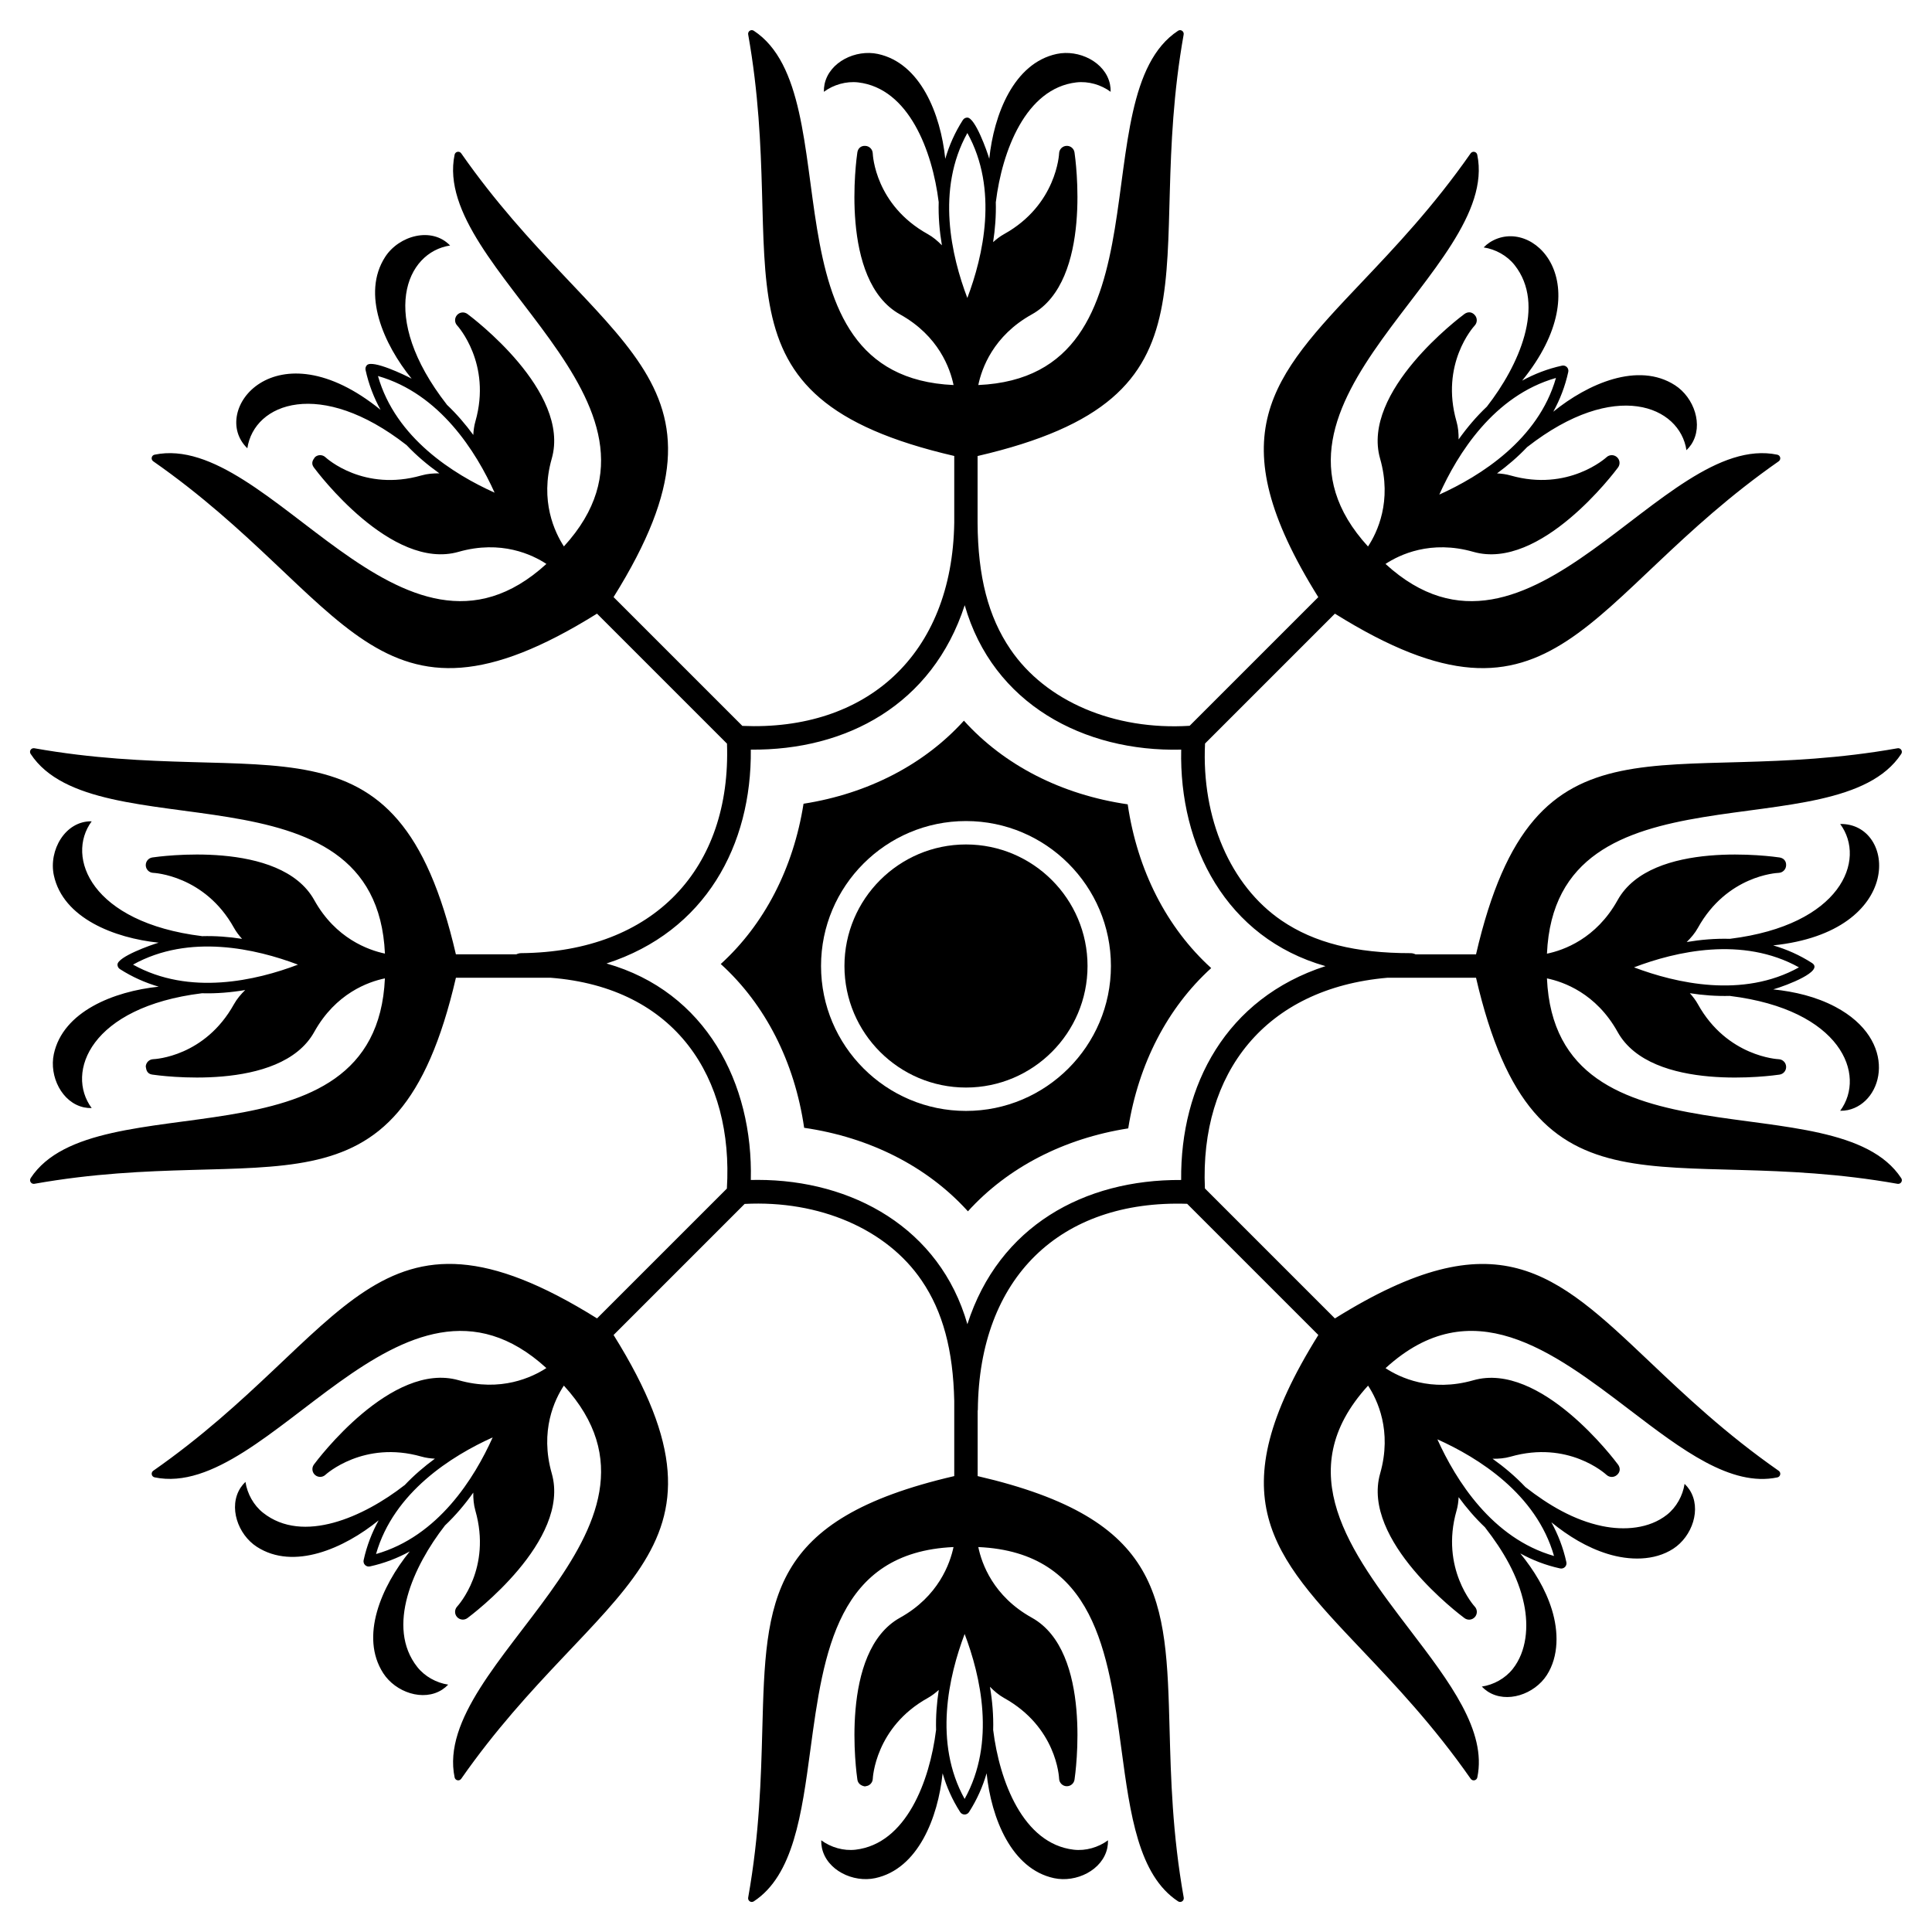
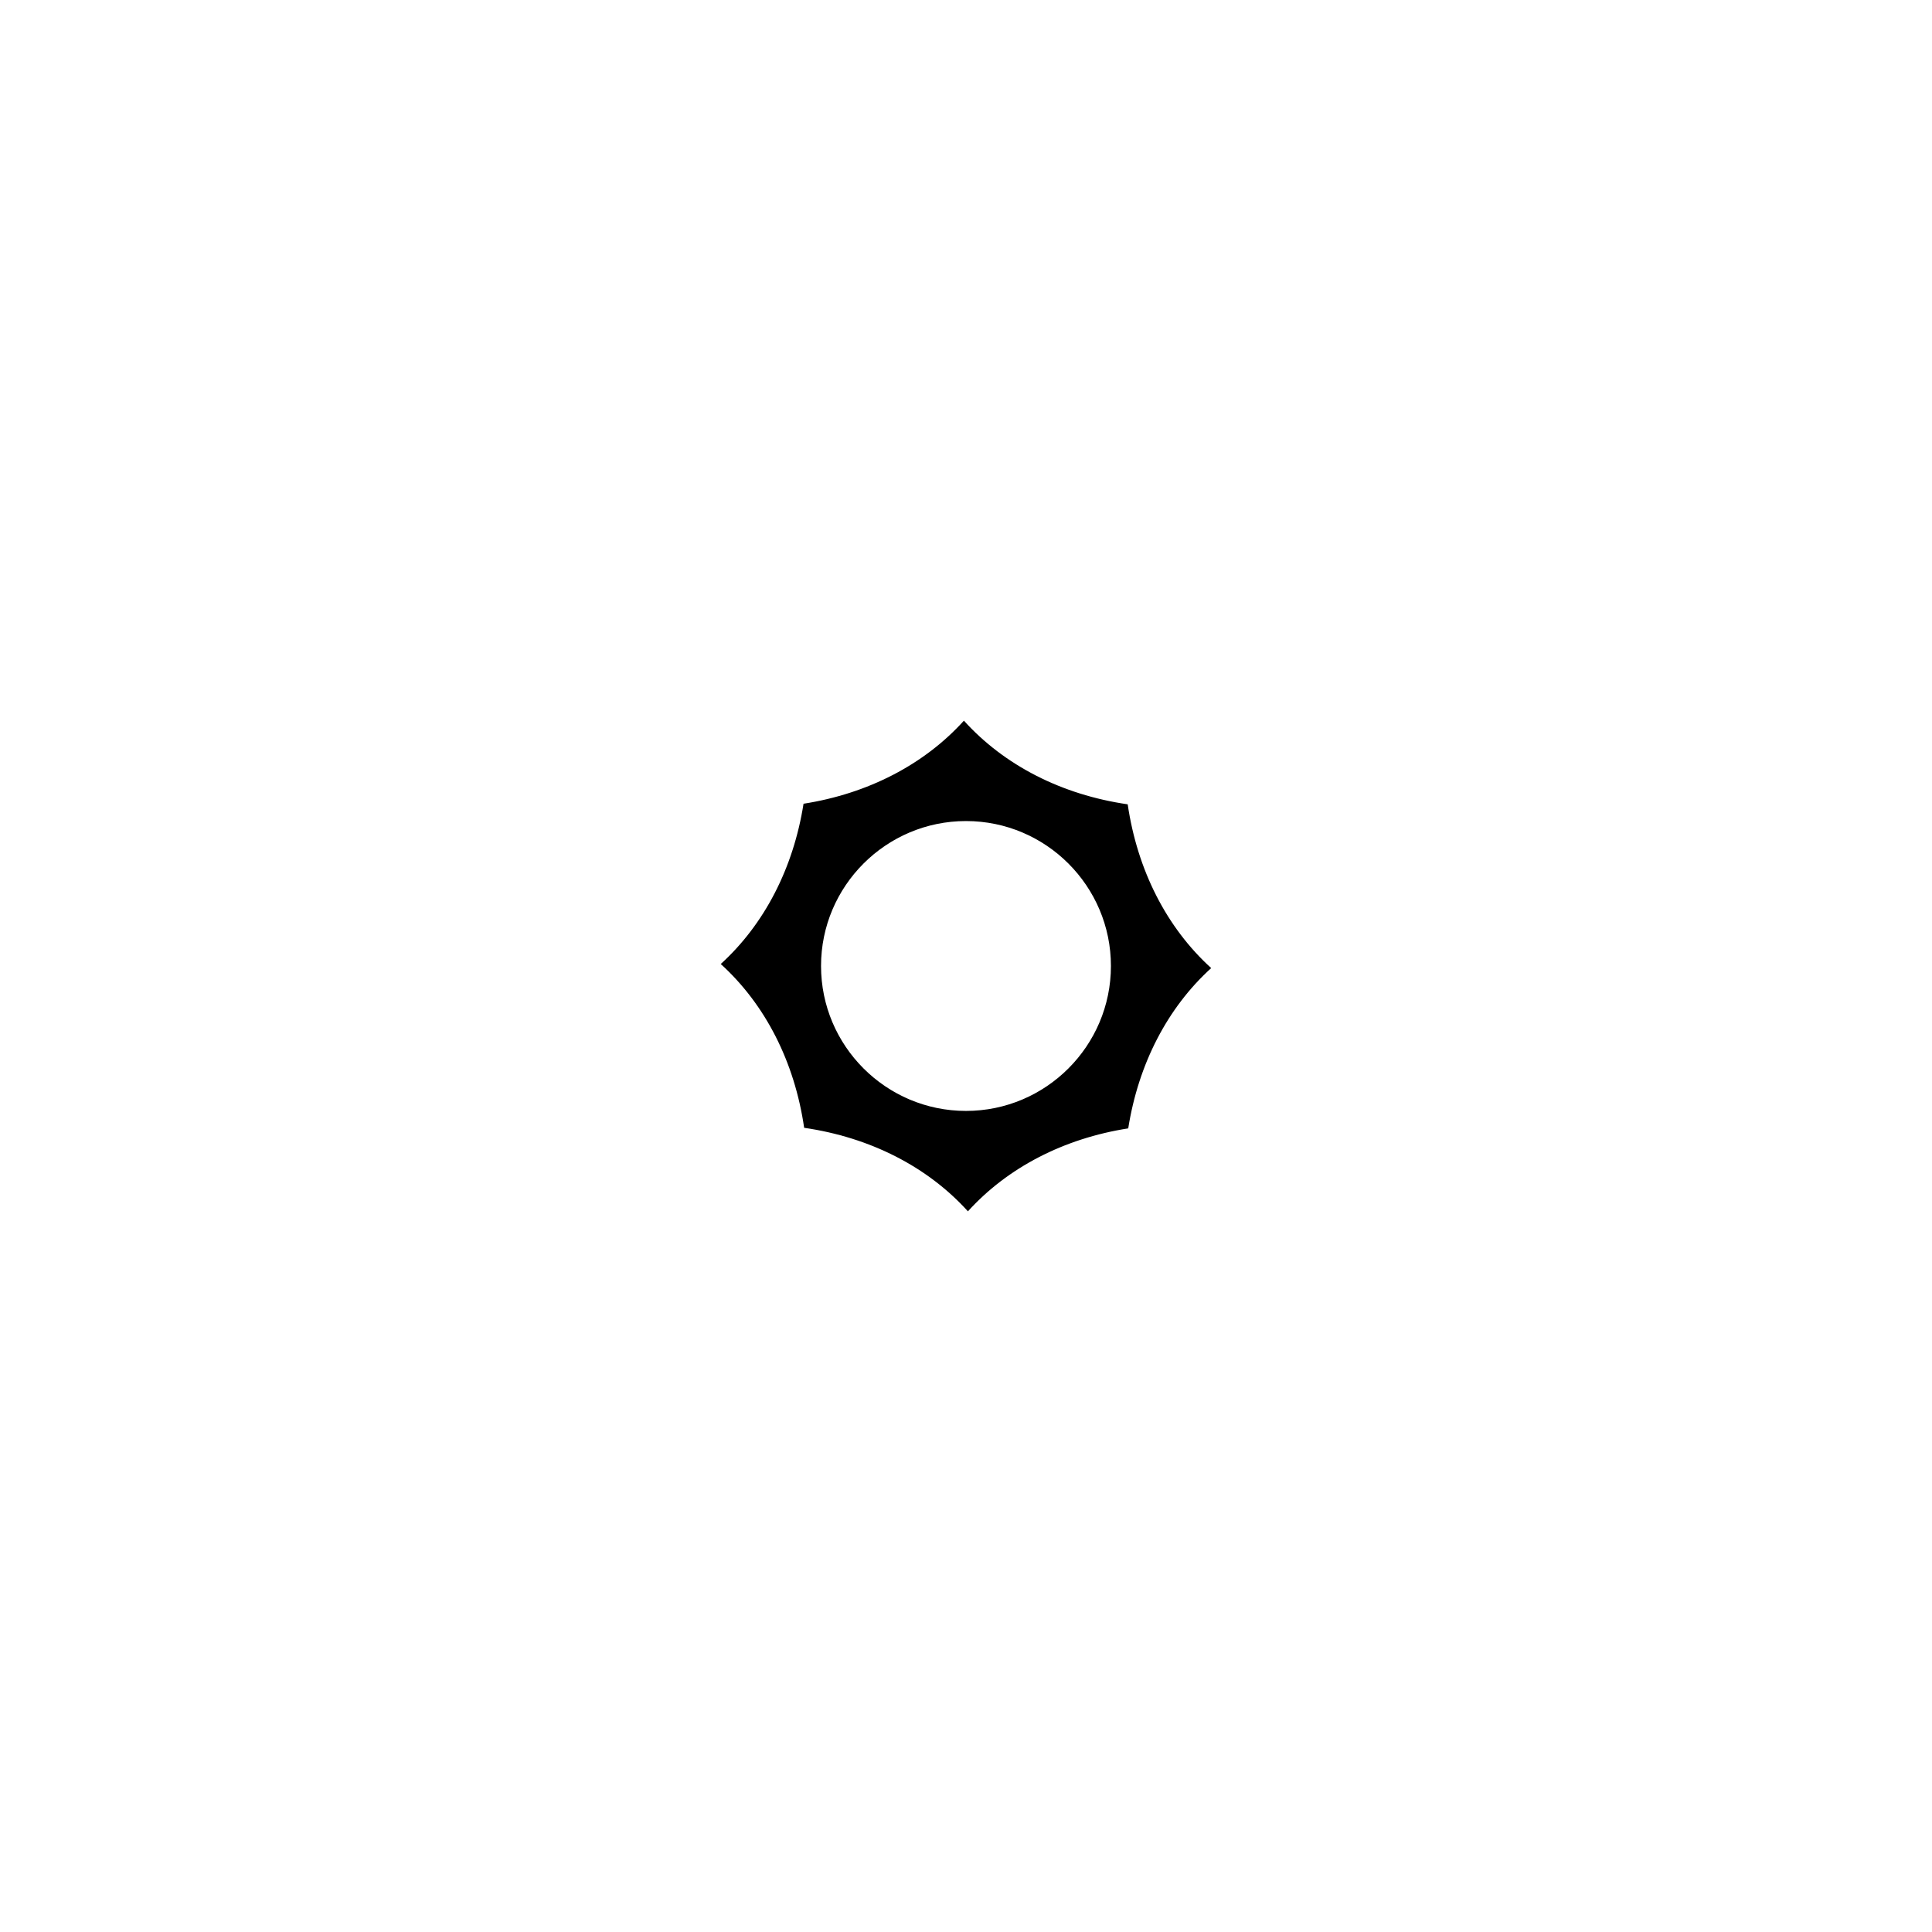
<svg xmlns="http://www.w3.org/2000/svg" fill="#000000" width="800px" height="800px" version="1.1" viewBox="144 144 512 512">
  <g>
-     <path d="m152.13 456.23c-0.105 0.16-0.16 0.348-0.16 0.531 0 0.184 0.055 0.371 0.164 0.535 0.211 0.324 0.598 0.492 0.98 0.422 62.164-11.055 96.02 13.176 111.71-54.613h25.02c33.324 2.566 48.578 26.621 46.785 55.879l-34.406 34.402c-59.035-36.84-65.848 4.246-117.61 40.379-0.316 0.223-0.473 0.613-0.395 0.992 0.039 0.191 0.133 0.363 0.266 0.492 0.129 0.129 0.301 0.223 0.488 0.262 30.512 6.356 65.465-64.023 103.82-28.965-3.727 2.426-12.055 6.418-23.258 3.223-17.805-5.082-37.508 21.227-38.34 22.344-0.605 0.824-0.516 1.961 0.199 2.672 0.027 0.027 0.059 0.055 0.086 0.082 0.793 0.707 1.992 0.695 2.766-0.031 0.098-0.094 10.09-9.203 25.434-4.828 1.184 0.34 2.379 0.488 3.574 0.555-2.801 2.051-5.535 4.383-8.043 7.039l-0.012-0.012c-10.715 8.352-26.867 15.691-37.477 7.312-2.504-1.98-4.199-5.051-4.672-8.191-0.492 0.473-0.93 0.996-1.309 1.566-3.277 5.055-0.707 12.387 4.332 15.645 9.75 6.297 23.078 0.445 32.27-7.016-1.758 3.199-3.137 6.707-3.977 10.555-0.098 0.461 0.039 0.945 0.375 1.281 0.336 0.336 0.82 0.477 1.281 0.375 3.856-0.84 7.371-2.219 10.57-3.977-7.547 9.293-13.281 22.586-7.023 32.281 3.262 5.039 10.59 7.609 15.645 4.332 0.57-0.379 1.094-0.816 1.566-1.309-3.141-0.473-6.211-2.168-8.191-4.672-8.379-10.609-1.043-26.758 7.312-37.477l-0.008-0.004c2.875-2.711 5.367-5.691 7.531-8.734-0.016 1.594 0.102 3.188 0.555 4.766 4.352 15.25-4.457 25.023-4.832 25.434-0.719 0.777-0.73 1.977-0.023 2.766 0.027 0.027 0.051 0.055 0.078 0.082 0.715 0.715 1.848 0.809 2.672 0.203 1.121-0.832 27.434-20.535 22.348-38.336-3.223-11.293 0.762-19.566 3.207-23.277 35.121 38.391-35.316 73.285-28.949 103.84 0.039 0.188 0.133 0.359 0.262 0.488 0.129 0.129 0.301 0.227 0.492 0.266 0.379 0.078 0.77-0.078 0.992-0.395 36.105-51.719 77.215-58.578 40.379-117.61l34.73-34.734c19.754-1.023 37.652 6.648 46.922 20.309 5.606 8.227 8.344 18.445 8.629 31.922v19.898c-49.344 11.426-49.941 32.48-50.863 67.059-0.348 12.98-0.734 27.691-3.75 44.656-0.066 0.379 0.098 0.766 0.422 0.98 0.16 0.109 0.352 0.164 0.535 0.164 0.184 0 0.367-0.055 0.531-0.16 10.52-6.891 12.699-23.098 15.012-40.258 3.469-25.742 7.125-52.254 37.918-53.637-0.918 4.352-3.984 13.062-14.168 18.723-16.184 8.992-11.512 41.531-11.309 42.91 0.281 1.848 2.539 1.887 2.148 1.746 1.059-0.059 1.902-0.918 1.934-1.98 0.004-0.137 0.625-13.645 14.57-21.395 1.078-0.602 2.027-1.34 2.918-2.137-0.531 3.43-0.816 7.016-0.711 10.664h-0.016c-1.668 13.477-7.898 30.094-21.328 31.672-3.168 0.367-6.539-0.602-9.094-2.492-0.012 0.68 0.047 1.363 0.184 2.031 1.258 5.891 8.258 9.258 14.125 8 11.375-2.449 16.641-16.059 17.859-27.777 1.02 3.504 2.523 6.961 4.652 10.273 0.258 0.398 0.695 0.641 1.172 0.641 0.477 0 0.914-0.242 1.172-0.641 2.133-3.32 3.641-6.781 4.664-10.285 1.234 11.902 6.578 25.363 17.859 27.793 5.867 1.258 12.867-2.109 14.125-8 0.137-0.672 0.195-1.352 0.184-2.031-2.555 1.887-5.926 2.859-9.094 2.488-13.426-1.578-19.656-18.184-21.328-31.668h-0.008c0.113-3.949-0.23-7.824-0.852-11.504 1.117 1.137 2.324 2.18 3.762 2.981 13.863 7.707 14.543 20.844 14.566 21.398 0.043 1.059 0.883 1.914 1.938 1.973h0.113c1.012 0 1.879-0.734 2.031-1.746 0.203-1.379 4.879-33.918-11.305-42.91-10.266-5.703-13.297-14.375-14.195-18.727 30.809 1.371 34.469 27.887 37.938 53.633 2.312 17.164 4.496 33.371 15.016 40.262 0.16 0.105 0.348 0.16 0.531 0.16s0.371-0.055 0.535-0.164c0.324-0.211 0.492-0.598 0.422-0.98-3.016-16.961-3.402-31.676-3.75-44.652-0.922-34.578-1.52-55.641-50.863-67.062v-17.305c0.008-0.09 0.051-0.164 0.051-0.254 0.312-35.031 21.809-55.715 55.469-54.602l34.766 34.766c-26.812 42.969-12.344 58.281 11.457 83.387 8.934 9.422 19.059 20.098 28.922 34.227 0.223 0.316 0.613 0.473 0.992 0.395 0.383-0.078 0.676-0.375 0.758-0.754 2.566-12.312-7.352-25.32-17.852-39.086-15.754-20.66-31.914-41.992-11.098-64.75 2.441 3.711 6.43 11.988 3.203 23.277-5.086 17.805 21.227 37.504 22.348 38.336 0.852 0.629 2.031 0.527 2.754-0.285 0.707-0.793 0.691-1.996-0.031-2.766-0.094-0.098-9.207-10.086-4.828-25.43l0.004-0.004c0.34-1.184 0.488-2.379 0.551-3.574 2.051 2.801 4.383 5.535 7.035 8.043l-0.012 0.012c4.754 6.102 8.75 12.805 10.312 20.309 1.215 5.871 0.719 12.457-3 17.168-1.98 2.504-5.051 4.199-8.191 4.672 0.473 0.492 0.996 0.93 1.566 1.309 5.055 3.277 12.383 0.707 15.645-4.332 3.25-5.035 3.121-11.641 1.355-17.371-1.699-5.496-4.727-10.406-8.367-14.895 3.195 1.758 6.703 3.137 10.551 3.977 0.461 0.098 0.945-0.039 1.281-0.375 0.336-0.336 0.477-0.82 0.375-1.281-0.84-3.859-2.223-7.371-3.977-10.574 4.492 3.648 9.406 6.68 14.91 8.379 5.734 1.766 12.34 1.895 17.371-1.355 5.039-3.262 7.609-10.59 4.332-15.645-0.379-0.574-0.816-1.094-1.309-1.566-0.473 3.141-2.168 6.211-4.672 8.191-4.711 3.719-11.297 4.215-17.168 3-7.5-1.562-14.207-5.555-20.309-10.312l-0.004 0.004c-2.711-2.871-5.688-5.363-8.73-7.531 1.59 0.016 3.18-0.102 4.758-0.551l0.004-0.004c15.254-4.356 25.027 4.453 25.434 4.828 0.777 0.719 1.977 0.73 2.766 0.023 0.934-0.812 0.91-1.895 0.285-2.75-0.832-1.121-20.535-27.43-38.34-22.344-11.289 3.223-19.562-0.762-23.273-3.207 22.754-20.812 44.094-4.652 64.754 11.098 13.766 10.5 26.77 20.418 39.082 17.852 0.379-0.082 0.676-0.375 0.754-0.758 0.078-0.379-0.078-0.77-0.395-0.992-14.125-9.863-24.805-19.992-34.23-28.926-25.102-23.797-40.414-38.266-83.383-11.453l-34.453-34.453c-1.348-30.527 15.906-53.031 48.398-55.836h23.453c15.695 67.785 49.551 43.562 111.71 54.613 0.379 0.066 0.766-0.098 0.98-0.422s0.215-0.742 0-1.066c-17.113-26.129-91.582-0.969-93.895-52.953 4.352 0.895 13.023 3.93 18.727 14.195 8.992 16.184 41.531 11.508 42.91 11.305 1.047-0.156 1.809-1.062 1.746-2.148-0.059-1.059-0.922-1.898-1.98-1.934-0.137-0.004-13.645-0.621-21.395-14.566v-0.004c-0.598-1.078-1.336-2.027-2.137-2.918 3.43 0.531 7.016 0.812 10.66 0.711v0.016c29.453 3.648 36.203 20.918 29.18 30.426 0.68 0.012 1.363-0.047 2.031-0.184 9.547-2.039 13.523-18.449-3.328-27.367-5.09-2.684-10.699-4.016-16.449-4.617 3.75-1.09 13.566-4.867 10.27-6.996-3.32-2.133-6.785-3.641-10.289-4.664 35.121-3.644 32.66-32.461 17.762-32.172 7.043 9.539 0.215 26.785-29.18 30.426v0.008c-3.949-0.113-7.816 0.23-11.496 0.848 1.133-1.113 2.176-2.32 2.973-3.754v-0.004c7.707-13.863 20.848-14.547 21.402-14.57 1.059-0.043 1.914-0.883 1.973-1.938 0.086-1.238-0.699-1.984-1.742-2.144-1.379-0.203-33.918-4.875-42.91 11.309-5.703 10.262-14.375 13.293-18.727 14.188 2.316-51.973 76.797-26.855 93.895-52.949 0.211-0.324 0.215-0.742 0-1.066-0.211-0.324-0.598-0.492-0.98-0.422-62.148 11.047-96.02-13.18-111.71 54.613h-16.023c-0.398-0.188-0.836-0.312-1.309-0.312-14.648 0-25.512-2.742-34.176-8.629-13.605-9.266-21.273-27.164-20.305-46.93l34.414-34.414c59.035 36.84 65.855-4.246 117.61-40.375 0.316-0.223 0.473-0.609 0.395-0.992-0.078-0.383-0.375-0.676-0.754-0.758-30.578-6.375-65.441 64.074-103.84 28.949 3.711-2.441 11.988-6.43 23.277-3.203 17.801 5.086 37.504-21.23 38.336-22.348 0.629-0.852 0.527-2.031-0.285-2.754-0.789-0.707-1.992-0.695-2.766 0.031-0.098 0.094-10.086 9.207-25.43 4.828h-0.004c-1.184-0.34-2.379-0.488-3.574-0.551 2.801-2.051 5.535-4.383 8.043-7.035l0.012 0.012c23.27-18.137 40.398-10.781 42.145 0.879 0.492-0.473 0.93-0.996 1.309-1.566 3.277-5.055 0.707-12.383-4.332-15.645-9.773-6.309-23.121-0.414-32.27 7.012 1.758-3.195 3.137-6.703 3.973-10.551 0.102-0.461-0.039-0.945-0.375-1.281-0.336-0.336-0.82-0.477-1.281-0.375-3.856 0.84-7.371 2.223-10.574 3.977 20.961-25.805 2.758-43.988-8.621-36.617-0.57 0.379-1.094 0.816-1.566 1.309 3.141 0.473 6.211 2.168 8.191 4.672 8.379 10.609 1.039 26.762-7.312 37.477l0.008 0.004c-2.875 2.711-5.363 5.688-7.531 8.73 0.016-1.59-0.102-3.18-0.555-4.754h-0.004c-4.356-15.254 4.453-25.027 4.828-25.434 0.719-0.777 0.73-1.977 0.023-2.766-0.812-0.938-1.895-0.91-2.75-0.285-1.121 0.832-27.43 20.535-22.344 38.34 3.223 11.289-0.766 19.566-3.207 23.273-35.113-38.387 35.312-73.293 28.949-103.83-0.078-0.379-0.375-0.676-0.758-0.754-0.379-0.078-0.77 0.078-0.992 0.395-9.863 14.129-19.988 24.805-28.922 34.227-23.797 25.102-38.27 40.414-11.453 83.383l-34.094 34.094c-19.988 1.246-38.145-6.484-47.512-20.301-5.844-8.578-8.602-19.227-8.684-33.492v-17.699c67.785-15.695 43.559-49.551 54.613-111.71 0.066-0.379-0.098-0.766-0.422-0.98-0.305-0.23-0.723-0.227-1.047-0.016-26.129 17.113-0.969 91.582-52.953 93.895 0.895-4.352 3.93-13.023 14.191-18.727 16.184-8.992 11.508-41.531 11.305-42.91-0.156-1.047-1.062-1.809-2.148-1.746-1.059 0.059-1.898 0.918-1.934 1.98-0.004 0.137-0.621 13.645-14.566 21.395h-0.004c-1.078 0.598-2.023 1.336-2.918 2.137 0.531-3.43 0.812-7.016 0.711-10.66h0.016c1.668-13.477 7.898-30.094 21.328-31.672 3.172-0.367 6.539 0.602 9.094 2.492 0.012-0.68-0.047-1.363-0.184-2.031-1.258-5.891-8.258-9.258-14.125-8-11.375 2.449-16.641 16.055-17.859 27.777-0.582-2.008-3.742-10.914-5.824-10.914-0.477 0-0.914 0.242-1.172 0.641-2.133 3.32-3.641 6.785-4.664 10.289-1.234-11.906-6.578-25.367-17.859-27.793-5.871-1.258-12.871 2.109-14.129 8-0.137 0.672-0.195 1.352-0.184 2.031 2.555-1.887 5.926-2.859 9.094-2.492 13.434 1.578 19.66 18.199 21.328 31.672h0.008c-0.117 3.949 0.23 7.816 0.848 11.496-1.113-1.133-2.32-2.176-3.754-2.973h-0.004c-13.867-7.707-14.547-20.848-14.57-21.398-0.043-1.059-0.883-1.914-1.938-1.973-1.238-0.086-1.984 0.695-2.144 1.742-0.203 1.379-4.875 33.918 11.309 42.91 10.262 5.703 13.293 14.375 14.191 18.727-51.961-2.312-26.859-76.797-52.949-93.895-0.316-0.211-0.738-0.215-1.059 0-0.324 0.215-0.492 0.602-0.422 0.98 11.051 62.168-13.18 96.02 54.613 111.71v17.629c-0.516 35.262-23.418 55.312-56.152 53.906l-34.133-34.133c36.836-59.031-4.234-65.836-40.379-117.61-0.223-0.316-0.613-0.473-0.992-0.395-0.191 0.039-0.363 0.133-0.492 0.266-0.129 0.133-0.223 0.301-0.262 0.488-6.367 30.57 64.055 65.43 28.965 103.82-2.426-3.727-6.422-12.055-3.223-23.262 5.086-17.801-21.227-37.508-22.344-38.34-0.824-0.605-1.961-0.516-2.672 0.199-0.027 0.027-0.055 0.055-0.078 0.086-0.707 0.793-0.695 1.992 0.031 2.766 0.094 0.098 9.207 10.09 4.828 25.434-0.34 1.184-0.488 2.379-0.555 3.574-2.051-2.801-4.383-5.535-7.035-8.043l0.012-0.012c-18.258-23.422-10.801-40.391 0.879-42.145-4.871-5.066-13.539-2.652-17.211 3.023-6.316 9.781-0.402 23.129 7.016 32.27-1.82-1-10.359-5.07-11.836-3.598-0.336 0.336-0.477 0.82-0.375 1.281 0.84 3.856 2.219 7.371 3.977 10.57-27.77-22.547-45.566 0.305-35.305 10.191 1.812-12.062 19.367-18.637 42.148-0.879l0.004-0.008c2.715 2.875 5.695 5.367 8.738 7.531-1.594-0.016-3.188 0.102-4.766 0.555-15.25 4.352-25.023-4.457-25.434-4.832-0.777-0.719-1.977-0.73-2.766-0.023-0.184 0.395-1.324 1.332-0.285 2.75 0.832 1.121 20.535 27.434 38.336 22.348 11.293-3.223 19.566 0.762 23.277 3.203-38.395 35.121-73.285-35.316-103.84-28.949-0.188 0.039-0.359 0.133-0.488 0.262-0.129 0.129-0.227 0.301-0.266 0.492-0.078 0.379 0.078 0.77 0.395 0.992 51.77 36.141 58.582 77.215 117.61 40.379l34.449 34.449c1.145 32.91-19.156 55.211-54.547 55.523-0.465 0.004-0.895 0.125-1.289 0.312h-16.008c-15.703-67.793-49.559-43.562-111.72-54.613-0.379-0.066-0.766 0.098-0.98 0.422-0.105 0.16-0.16 0.352-0.16 0.535 0 0.184 0.055 0.367 0.16 0.531 17.113 26.121 91.559 0.973 93.895 52.93-4.352-0.918-13.062-3.984-18.723-14.168-8.992-16.184-41.531-11.512-42.91-11.309-1.012 0.152-1.75 1.023-1.75 2.031 0 0.035 0 0.078 0.004 0.117 0.059 1.059 0.918 1.898 1.98 1.934 0.137 0.004 13.645 0.625 21.395 14.57 0.598 1.078 1.34 2.027 2.137 2.918-3.43-0.535-7.016-0.816-10.664-0.711v-0.016c-29.297-3.629-36.184-20.949-29.18-30.422-7.031-0.137-11.449 7.699-10.031 14.309 2.449 11.371 16.059 16.641 27.777 17.855-1.988 0.578-10.914 3.738-10.914 5.824 0 0.477 0.242 0.914 0.641 1.172 3.32 2.133 6.781 3.641 10.285 4.664-11.906 1.234-25.363 6.578-27.793 17.859-1.258 5.871 2.109 12.871 8 14.129 0.672 0.137 1.352 0.195 2.031 0.184-7.016-9.496-0.289-26.777 29.18-30.422v-0.008c3.949 0.117 7.82-0.23 11.504-0.852-1.137 1.117-2.18 2.324-2.981 3.762-7.707 13.863-20.844 14.543-21.402 14.566-1.059 0.039-1.914 0.883-1.973 1.938 0.145 0.391 0.004 1.879 1.742 2.144 1.379 0.203 33.918 4.879 42.91-11.305 5.703-10.266 14.375-13.297 18.727-14.195-2.309 51.98-76.789 26.848-93.891 52.953zm91.523 99.605c4.691-16.426 20.117-26.039 30.914-30.91-4.844 10.793-14.434 26.215-30.914 30.91zm312.18 0.516c-16.422-4.691-26.035-20.117-30.91-30.914 10.789 4.84 26.211 14.426 30.91 30.914zm64.91-155.99c-14.93 8.293-32.637 4.184-43.715-0.004 11.051-4.207 28.734-8.328 43.715 0.004zm-64.398-156.2c-4.691 16.422-20.117 26.039-30.914 30.91 4.84-10.793 14.426-26.215 30.914-30.91zm-312.18-0.512c16.422 4.691 26.039 20.117 30.91 30.914-10.793-4.84-26.215-14.434-30.91-30.914zm155.47 377.09c-8.297-14.93-4.188-32.641 0.004-43.715 4.207 11.055 8.328 28.742-0.004 43.715zm0.723-441.49c8.293 14.93 4.184 32.637-0.004 43.715-4.207-11.055-8.328-28.738 0.004-43.715zm-57.387 163.41c25.242 0.242 48.09-11.84 56.688-38.273 7.457 26.141 31.578 38.926 57.371 38.27-0.586 25.512 11.898 49.898 38.238 57.379-26.352 8.535-38.496 31.598-38.25 56.672-25.703-0.164-48.297 12.203-56.652 38.219-7.293-25.504-30.531-38.242-55.559-38.242-0.609 0-1.223 0.008-1.836 0.023 0.648-25.605-11.926-49.93-38.242-57.375 26.238-8.484 38.5-31.367 38.242-56.672zm-163.72 56.977c14.93-8.297 32.641-4.188 43.715 0.004-11.055 4.207-28.742 8.328-43.715-0.004z" />
-     <path d="m400 432.21c17.758 0 32.207-14.449 32.207-32.207 0-17.762-14.445-32.211-32.207-32.211-17.758 0-32.211 14.449-32.211 32.211 0 17.758 14.449 32.207 32.211 32.207z" />
    <path d="m357.11 442.88c17.492 2.543 32.699 10.309 43.398 22.133 10.512-11.594 25.395-19.309 42.484-21.98 2.703-17.102 10.418-31.98 21.984-42.48-11.797-10.711-19.562-25.918-22.125-43.398-17.492-2.543-32.703-10.32-43.406-22.168-10.504 11.609-25.398 19.332-42.5 22.012-2.695 17.098-10.395 31.977-21.941 42.473 11.809 10.719 19.566 25.93 22.105 43.41zm42.887-81.293c21.18 0 38.41 17.23 38.41 38.41 0 21.18-17.23 38.41-38.41 38.41-21.184 0-38.414-17.23-38.414-38.41-0.004-21.18 17.23-38.41 38.414-38.41z" />
  </g>
</svg>